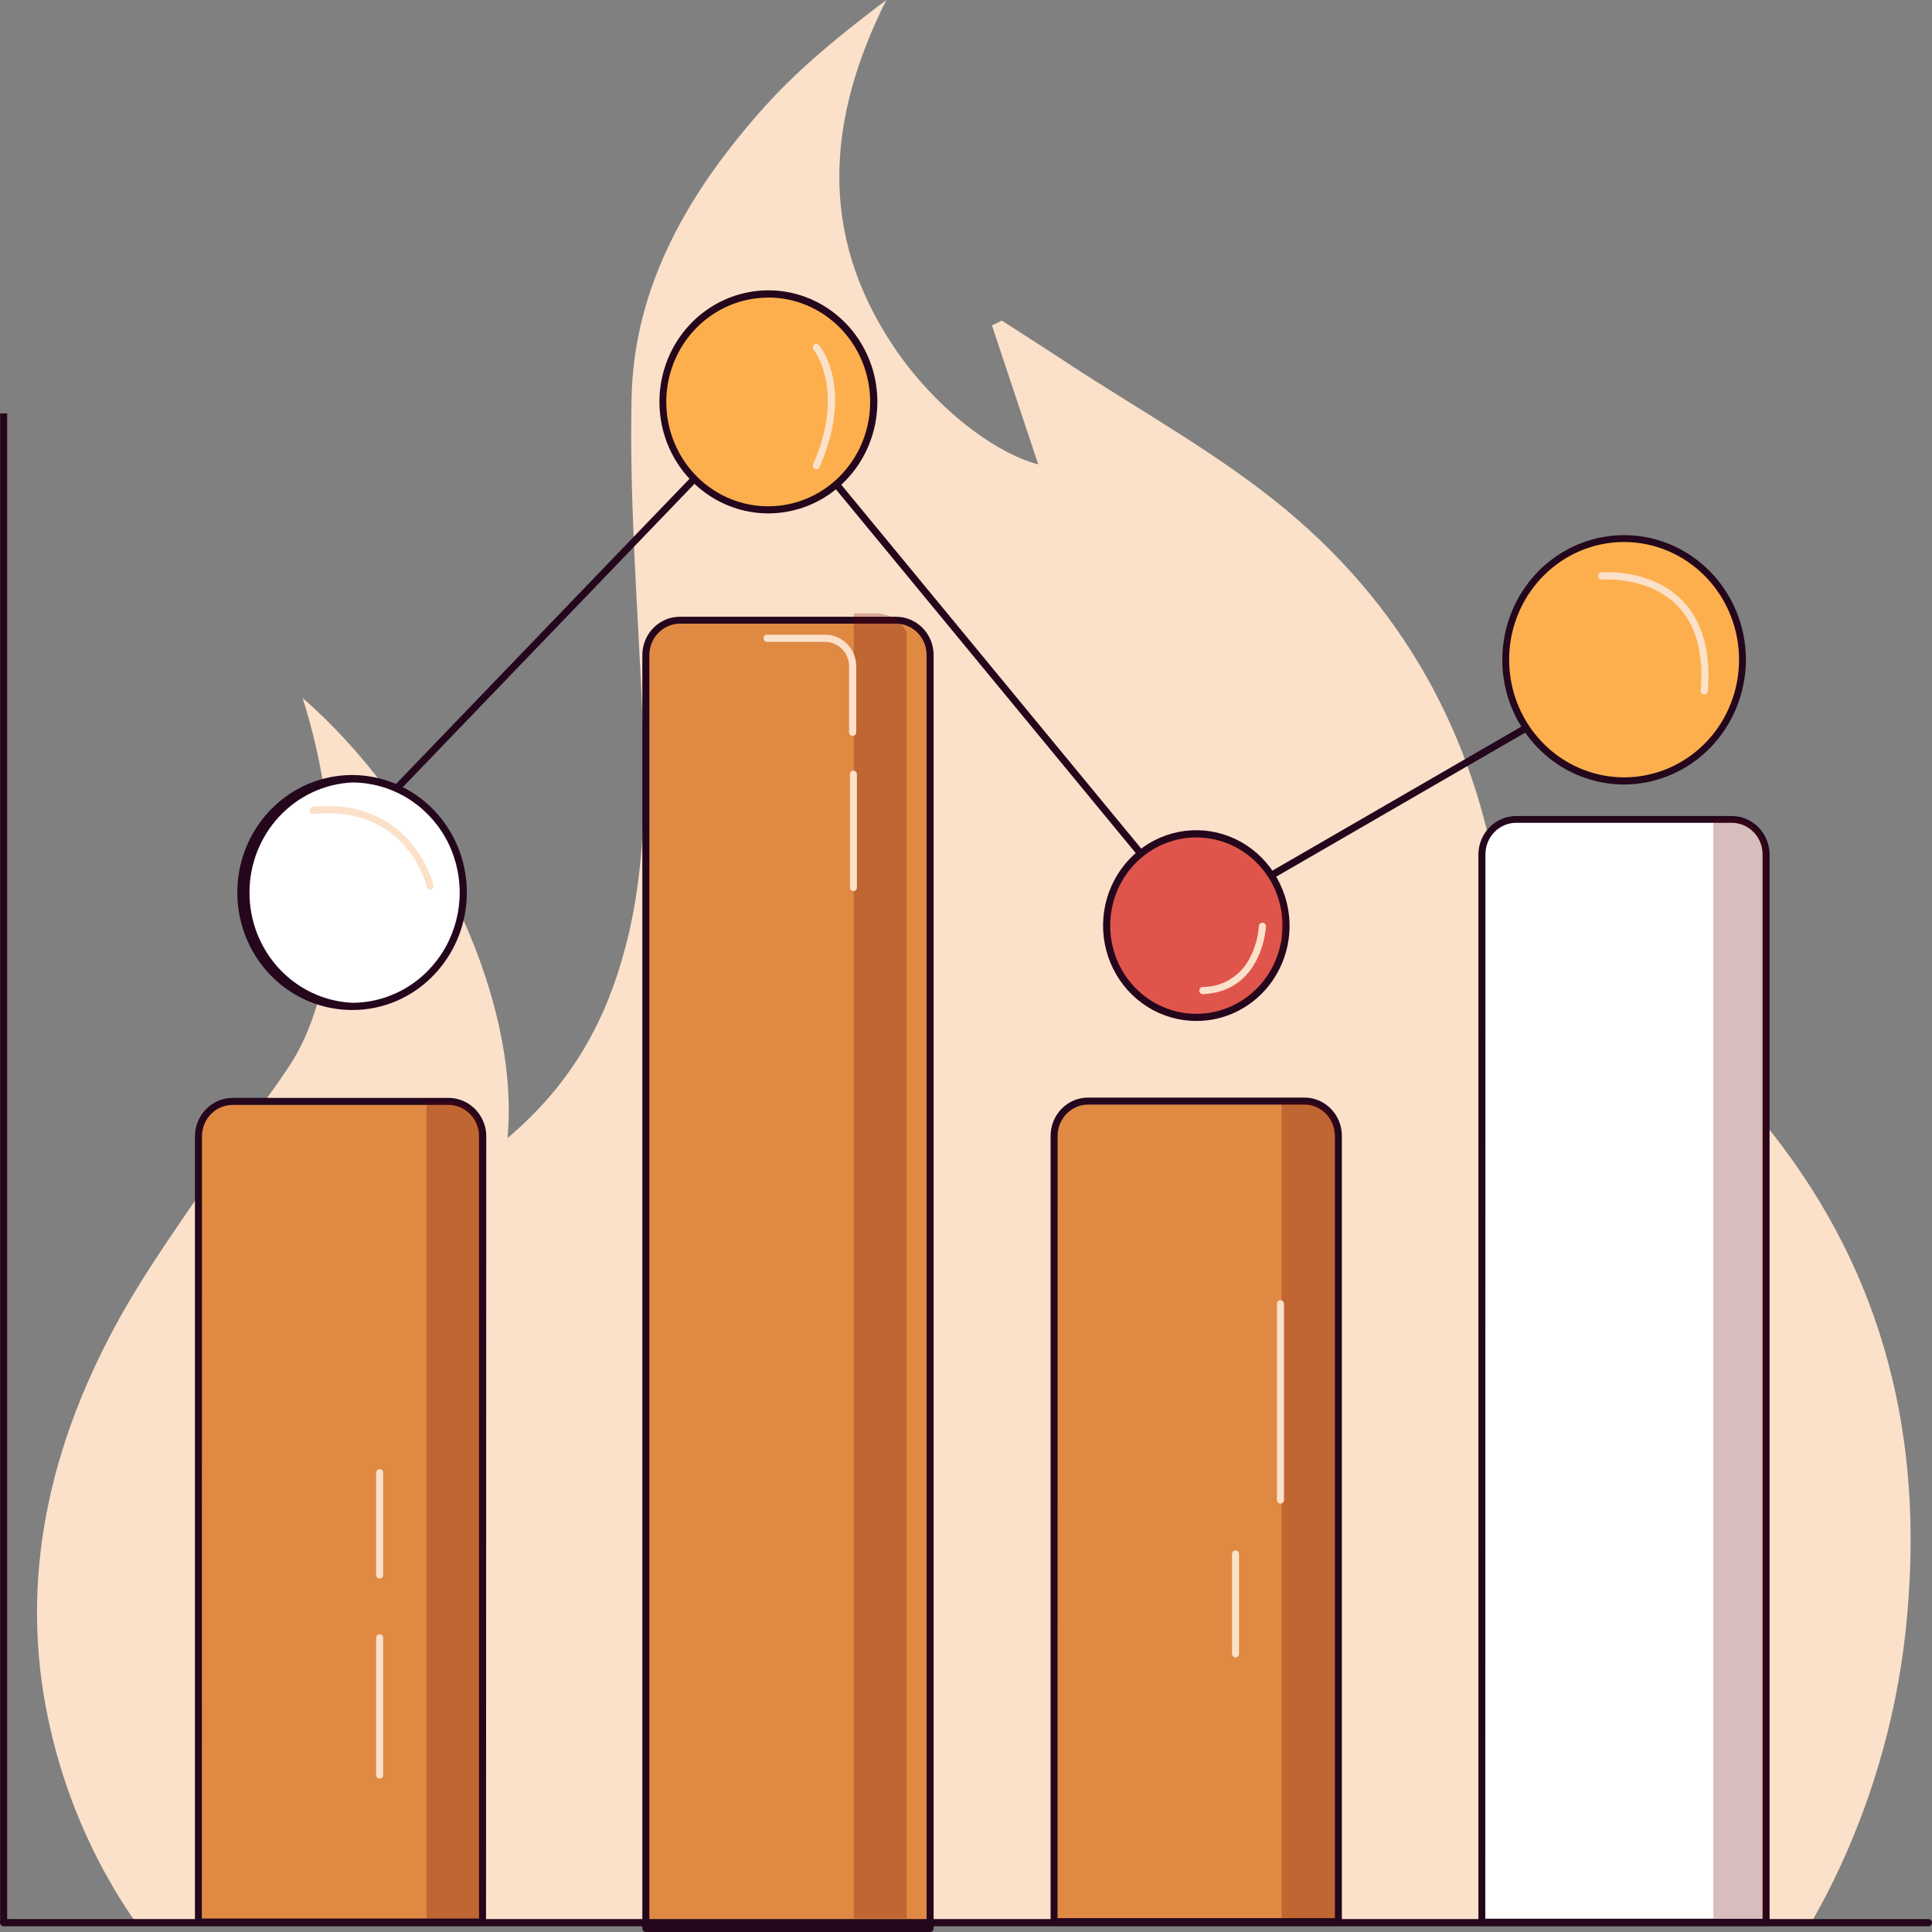
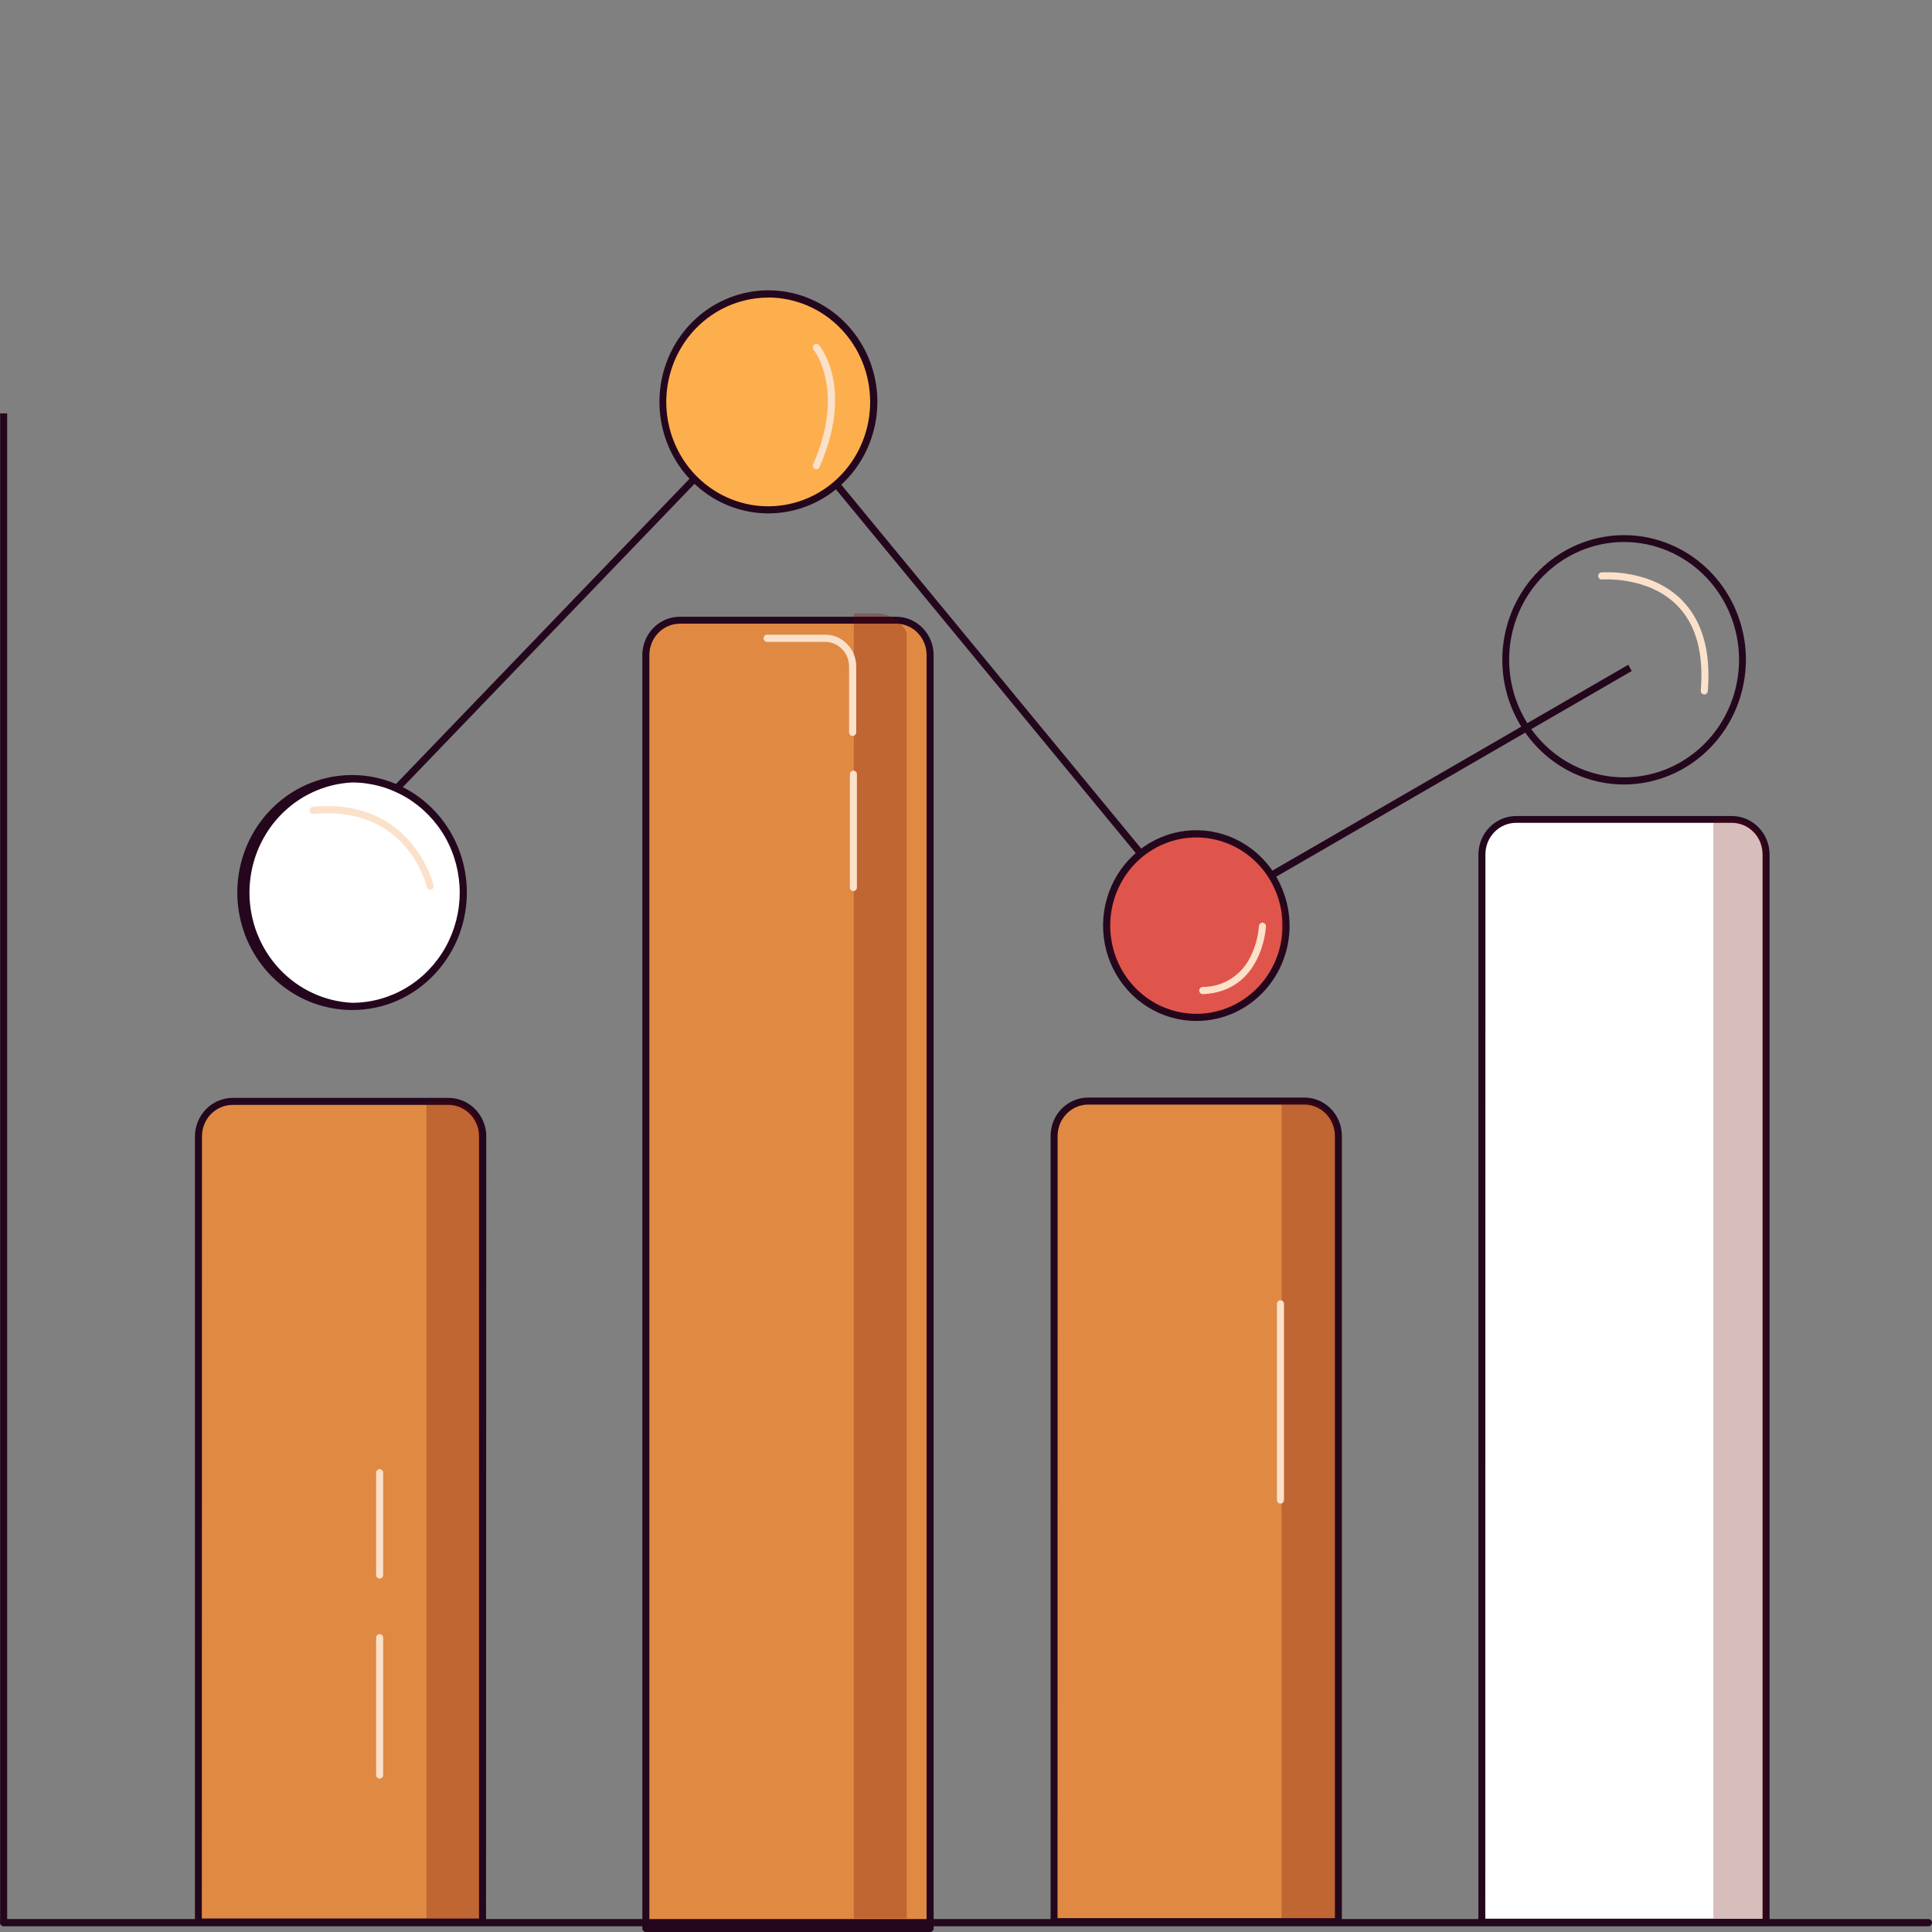
<svg xmlns="http://www.w3.org/2000/svg" width="300" height="300" viewBox="0 0 300 300" fill="none">
  <rect x="0" y="0" width="300" height="300" fill="#808080" stroke="none" />
-   <path d="M296.346 248.257C295.306 263.849 291.186 279.062 284.234 292.976C284.169 293.118 284.089 293.267 284.016 293.408C283.136 295.143 282.212 296.863 281.23 298.561H21.121C19.943 296.893 18.83 295.18 17.775 293.408C17.695 293.259 17.608 293.11 17.528 292.976C13.25 285.68 10.063 277.769 8.071 269.507C2.659 247.349 7.009 226.091 17.848 205.987C22.685 197 28.905 188.616 34.637 180.046C37.917 175.139 41.656 170.486 44.9 165.564C54.197 151.462 52.757 126.392 46.981 108.366C65.603 124.612 80.878 153.785 78.812 176.718C89.047 168.058 94.197 158.148 97.1 147.121C100.686 133.547 100.191 119.773 99.529 105.968C98.802 91.211 97.747 76.416 98.074 61.658C98.453 44.347 107.022 29.575 118.849 16.44C124.276 10.409 130.772 5.175 137.624 0C128.473 18.317 126.975 36.119 138.671 53.684C144.847 62.969 154.143 70.236 161.221 72.12L154.027 50.527L155.562 49.782C158.937 51.964 162.334 54.108 165.68 56.327C177.086 63.818 189.285 70.519 199.607 79.089C219.247 95.373 229.824 116.482 233.031 140.241C234.486 151.164 234.675 162.236 235.075 173.218L236.799 173.129L238.312 178.922C245.638 173.598 250.562 165.989 253.588 156.719C261.144 161.097 267.851 166.859 273.374 173.717C291.726 195.824 298.324 221.005 296.346 248.257Z" fill="#FBE1CA" />
  <path d="M185.447 143.493L119.288 63.227L60.47 124.387L59.691 123.605L119.347 61.574L119.732 62.043L185.694 142.063L252.834 103.226L253.373 104.194L185.447 143.493Z" fill="#24071D" />
  <path d="M74.949 176.44V298.468H30.816V176.44C30.816 175.726 30.954 175.02 31.221 174.361C31.488 173.702 31.879 173.103 32.372 172.599C32.865 172.095 33.451 171.695 34.095 171.423C34.739 171.15 35.429 171.011 36.127 171.012H69.653C70.665 171.011 71.656 171.306 72.509 171.863C73.362 172.419 74.042 173.214 74.469 174.154C74.79 174.871 74.954 175.651 74.949 176.44V176.44Z" fill="#DF8943" />
  <path d="M75.471 299.024H30.27V176.437C30.281 174.861 30.898 173.353 31.987 172.238C33.075 171.123 34.549 170.492 36.089 170.48H69.652C70.768 170.482 71.86 170.809 72.801 171.423C73.741 172.038 74.491 172.915 74.962 173.95C75.327 174.736 75.513 175.597 75.507 176.467L75.471 299.024ZM31.339 297.907H74.38V176.437C74.384 175.729 74.233 175.029 73.936 174.389C73.553 173.547 72.944 172.833 72.178 172.333C71.412 171.833 70.523 171.568 69.615 171.568H36.125C34.863 171.568 33.652 172.08 32.759 172.993C31.865 173.906 31.363 175.145 31.361 176.437L31.339 297.907Z" fill="#24071D" />
  <path d="M71.95 138.608C71.955 142.898 70.438 147.045 67.679 150.276C64.92 153.506 61.108 155.6 56.953 156.168C52.798 156.736 48.584 155.739 45.093 153.362C41.603 150.986 39.076 147.392 37.982 143.25C36.888 139.108 37.302 134.7 39.147 130.847C40.991 126.994 44.141 123.959 48.01 122.306C51.878 120.654 56.201 120.496 60.175 121.864C64.148 123.231 67.5 126.03 69.607 129.74C71.141 132.431 71.949 135.492 71.95 138.608Z" fill="white" />
  <path d="M54.688 156.832C50.578 156.836 46.593 155.386 43.408 152.727C40.223 150.069 38.034 146.365 37.211 142.244C36.388 138.122 36.981 133.836 38.891 130.112C40.801 126.387 43.91 123.452 47.691 121.805C51.473 120.157 55.694 119.898 59.641 121.071C63.587 122.244 67.017 124.777 69.348 128.242C71.679 131.706 72.769 135.889 72.433 140.081C72.097 144.274 70.356 148.218 67.504 151.248C65.852 153.022 63.863 154.433 61.659 155.393C59.455 156.354 57.083 156.843 54.688 156.832V156.832ZM54.688 121.502C50.39 121.707 46.335 123.599 43.364 126.785C40.394 129.97 38.737 134.205 38.737 138.608C38.737 143.012 40.394 147.247 43.364 150.432C46.335 153.618 50.39 155.51 54.688 155.715C57.621 155.709 60.502 154.913 63.04 153.407C65.579 151.902 67.686 149.739 69.15 147.137C70.614 144.534 71.384 141.584 71.383 138.581C71.381 135.578 70.608 132.628 69.141 130.027C67.668 127.439 65.559 125.29 63.024 123.794C60.488 122.298 57.614 121.508 54.688 121.502V121.502Z" fill="#24071D" />
  <path d="M144.429 101.729V299.444H100.289V101.729C100.289 101.015 100.426 100.309 100.693 99.65C100.96 98.991 101.352 98.392 101.845 97.888C102.338 97.384 102.923 96.984 103.568 96.712C104.212 96.439 104.902 96.3 105.599 96.301H139.118C139.815 96.3 140.506 96.439 141.15 96.712C141.794 96.984 142.38 97.384 142.873 97.888C143.366 98.392 143.757 98.991 144.024 99.65C144.291 100.309 144.429 101.015 144.429 101.729V101.729Z" fill="#DF8943" />
  <path d="M144.427 300H100.288C100.216 300.001 100.145 299.987 100.078 299.959C100.011 299.932 99.951 299.89 99.9 299.838C99.849 299.786 99.809 299.724 99.782 299.656C99.755 299.588 99.741 299.515 99.742 299.441V101.726C99.742 100.146 100.355 98.631 101.447 97.514C102.538 96.397 104.018 95.77 105.562 95.77H139.117C139.884 95.765 140.645 95.915 141.355 96.212C142.065 96.51 142.711 96.948 143.256 97.501C143.8 98.055 144.232 98.713 144.526 99.438C144.821 100.163 144.973 100.941 144.973 101.726V299.441C144.973 299.589 144.915 299.731 144.813 299.836C144.711 299.941 144.572 300 144.427 300V300ZM100.833 298.883H143.882V101.726C143.887 100.949 143.707 100.183 143.358 99.493C142.96 98.692 142.353 98.021 141.604 97.553C140.855 97.085 139.994 96.839 139.117 96.842H105.598C104.336 96.842 103.125 97.355 102.231 98.268C101.338 99.181 100.835 100.419 100.833 101.711V298.883Z" fill="#24071D" />
  <path d="M119.319 79.154C128.363 79.154 135.693 71.65 135.693 62.393C135.693 53.137 128.363 45.633 119.319 45.633C110.276 45.633 102.945 53.137 102.945 62.393C102.945 71.65 110.276 79.154 119.319 79.154Z" fill="#FDAF4E" />
  <path d="M119.318 79.72C115.972 79.72 112.7 78.704 109.918 76.801C107.136 74.898 104.967 72.193 103.686 69.028C102.406 65.864 102.071 62.382 102.724 59.022C103.376 55.663 104.988 52.577 107.354 50.155C109.72 47.733 112.735 46.083 116.017 45.415C119.299 44.747 122.701 45.09 125.793 46.4C128.885 47.711 131.527 49.931 133.386 52.779C135.245 55.627 136.238 58.976 136.238 62.401C136.234 66.993 134.45 71.396 131.278 74.643C128.106 77.89 123.804 79.716 119.318 79.72V79.72ZM119.318 46.214C116.186 46.208 113.122 47.154 110.515 48.931C107.908 50.708 105.874 53.237 104.672 56.198C103.47 59.159 103.154 62.419 103.762 65.564C104.371 68.709 105.877 71.599 108.091 73.867C110.305 76.135 113.127 77.68 116.199 78.306C119.271 78.932 122.456 78.611 125.35 77.383C128.243 76.155 130.716 74.076 132.455 71.409C134.194 68.742 135.12 65.607 135.118 62.401C135.114 58.11 133.449 53.996 130.488 50.959C127.526 47.922 123.51 46.211 119.318 46.199V46.214Z" fill="#24071D" />
  <path d="M207.857 176.381V298.403H163.682V176.381C163.683 175.669 163.821 174.963 164.088 174.305C164.355 173.647 164.747 173.049 165.24 172.546C165.733 172.042 166.318 171.643 166.962 171.371C167.606 171.099 168.295 170.96 168.992 170.961H202.511C203.208 170.959 203.898 171.098 204.542 171.369C205.186 171.641 205.772 172.04 206.265 172.543C206.758 173.047 207.15 173.645 207.417 174.304C207.684 174.962 207.821 175.668 207.821 176.381H207.857Z" fill="#DF8943" />
  <path d="M207.856 298.966H163.68C163.536 298.964 163.399 298.905 163.297 298.8C163.195 298.696 163.137 298.555 163.135 298.408V176.386C163.135 175.601 163.286 174.823 163.581 174.098C163.876 173.373 164.308 172.715 164.852 172.161C165.396 171.608 166.042 171.17 166.752 170.873C167.463 170.575 168.223 170.425 168.99 170.43H202.51C203.277 170.425 204.038 170.575 204.748 170.873C205.458 171.17 206.104 171.608 206.648 172.161C207.192 172.715 207.624 173.373 207.919 174.098C208.214 174.823 208.365 175.601 208.365 176.386V298.408C208.364 298.549 208.311 298.685 208.217 298.788C208.122 298.891 207.994 298.955 207.856 298.966V298.966ZM164.211 297.849H207.274V176.386C207.277 175.609 207.095 174.842 206.743 174.153C206.344 173.357 205.737 172.689 204.989 172.224C204.242 171.759 203.384 171.514 202.51 171.517H168.99C167.729 171.517 166.52 172.029 165.627 172.94C164.733 173.851 164.23 175.088 164.226 176.379L164.211 297.849Z" fill="#24071D" />
  <path d="M199.698 143.72C199.7 145.223 199.467 146.716 199.007 148.143C197.979 151.368 195.862 154.111 193.035 155.881C190.208 157.651 186.857 158.331 183.585 157.798C180.312 157.266 177.332 155.556 175.181 152.976C173.03 150.396 171.848 147.116 171.848 143.724C171.848 140.332 173.03 137.051 175.181 134.472C177.332 131.892 180.312 130.182 183.585 129.649C186.857 129.117 190.208 129.797 193.035 131.566C195.862 133.336 197.979 136.08 199.007 139.305C199.467 140.729 199.701 142.22 199.698 143.72V143.72Z" fill="#E0554B" />
  <path d="M185.75 158.533C183.081 158.533 180.464 157.777 178.188 156.349C175.912 154.92 174.067 152.875 172.857 150.44C171.646 148.005 171.117 145.274 171.329 142.55C171.54 139.827 172.484 137.216 174.055 135.007C175.626 132.798 177.764 131.077 180.231 130.034C182.699 128.992 185.4 128.668 188.036 129.1C190.672 129.531 193.14 130.701 195.166 132.479C197.193 134.257 198.7 136.574 199.52 139.174C200.48 142.156 200.48 145.374 199.52 148.355C198.57 151.323 196.726 153.907 194.252 155.736C191.778 157.564 188.802 158.544 185.75 158.533V158.533ZM185.75 130.038C182.925 130.043 180.174 130.963 177.891 132.666C175.609 134.369 173.911 136.769 173.042 139.52C172.174 142.272 172.178 145.234 173.055 147.983C173.932 150.732 175.637 153.125 177.925 154.821C180.213 156.517 182.967 157.428 185.792 157.424C188.617 157.419 191.368 156.5 193.651 154.796C195.934 153.093 197.631 150.694 198.5 147.942C199.369 145.191 199.364 142.228 198.487 139.48C197.607 136.733 195.902 134.341 193.614 132.645C191.327 130.95 188.574 130.037 185.75 130.038V130.038Z" fill="#24071D" />
  <path d="M274.256 132.662V298.487H230.109V132.662C230.111 131.222 230.672 129.841 231.667 128.824C232.663 127.806 234.012 127.234 235.42 127.234H268.961C270.366 127.236 271.713 127.809 272.706 128.827C273.698 129.845 274.256 131.224 274.256 132.662V132.662Z" fill="white" />
  <path d="M274.78 299.051H229.564V132.668C229.576 131.085 230.198 129.571 231.294 128.455C232.391 127.34 233.874 126.713 235.42 126.711H268.961C270.501 126.723 271.975 127.354 273.063 128.469C274.152 129.583 274.769 131.091 274.78 132.668V299.051ZM230.634 297.934H273.689V132.638C273.686 131.346 273.182 130.109 272.289 129.196C271.396 128.284 270.187 127.77 268.925 127.768H235.42C234.158 127.77 232.949 128.284 232.056 129.196C231.163 130.109 230.659 131.346 230.656 132.638L230.634 297.934Z" fill="#24071D" />
-   <path d="M252.187 121.258C262.347 121.258 270.584 112.828 270.584 102.428C270.584 92.028 262.347 83.598 252.187 83.598C242.027 83.598 233.791 92.028 233.791 102.428C233.791 112.828 242.027 121.258 252.187 121.258Z" fill="#FDAF4E" />
  <path d="M252.19 121.816C248.45 121.816 244.793 120.68 241.683 118.553C238.573 116.426 236.148 113.402 234.717 109.865C233.286 106.328 232.911 102.435 233.641 98.68C234.371 94.925 236.172 91.475 238.817 88.768C241.462 86.06 244.832 84.217 248.5 83.47C252.169 82.723 255.972 83.106 259.428 84.571C262.884 86.037 265.837 88.518 267.915 91.701C269.994 94.885 271.103 98.628 271.103 102.457C271.089 107.587 269.093 112.503 265.549 116.13C262.005 119.758 257.202 121.802 252.19 121.816V121.816ZM252.19 84.162C248.66 84.162 245.208 85.234 242.273 87.242C239.337 89.249 237.049 92.103 235.698 95.442C234.347 98.781 233.994 102.455 234.682 105.999C235.371 109.543 237.071 112.799 239.568 115.355C242.064 117.91 245.245 119.65 248.708 120.355C252.17 121.06 255.76 120.698 259.021 119.315C262.283 117.932 265.071 115.59 267.032 112.586C268.994 109.581 270.041 106.048 270.041 102.434C270.037 97.59 268.155 92.944 264.808 89.519C261.461 86.093 256.923 84.166 252.19 84.162V84.162Z" fill="#24071D" />
  <path opacity="0.26" d="M274.258 132.67V297.899H266.053V127.234H268.962C270.368 127.238 271.715 127.813 272.708 128.832C273.701 129.851 274.258 131.231 274.258 132.67Z" fill="#680000" />
  <path opacity="0.26" d="M199.699 143.747C199.701 145.249 199.468 146.743 199.008 148.169V139.316C199.468 140.746 199.702 142.242 199.699 143.747V143.747Z" fill="#680000" />
  <path opacity="0.26" d="M207.235 174.021V297.904H199.008V171.043H202.514C203.493 171.046 204.451 171.326 205.284 171.851C206.118 172.377 206.793 173.128 207.235 174.021Z" fill="#680000" />
  <path opacity="0.26" d="M140.798 98.217V297.898H132.578V95.254H136.077C137.054 95.255 138.012 95.532 138.845 96.055C139.678 96.578 140.354 97.326 140.798 98.217V98.217Z" fill="#680000" />
  <path opacity="0.26" d="M74.452 174.163V297.904H66.225V171.043H69.651C70.658 171.044 71.644 171.337 72.494 171.89C73.344 172.442 74.023 173.23 74.452 174.163V174.163Z" fill="#680000" />
  <path d="M264.64 107.835H264.597C264.525 107.83 264.455 107.81 264.391 107.776C264.327 107.743 264.27 107.697 264.223 107.641C264.177 107.585 264.141 107.52 264.119 107.45C264.097 107.38 264.089 107.306 264.095 107.232C264.568 101.439 263.367 97.002 260.458 94.046C255.955 89.437 248.819 89.98 248.761 89.988C248.618 89.998 248.476 89.951 248.366 89.857C248.256 89.762 248.187 89.628 248.172 89.482C248.166 89.408 248.174 89.334 248.196 89.264C248.218 89.194 248.254 89.129 248.3 89.073C248.347 89.017 248.404 88.971 248.468 88.938C248.532 88.904 248.602 88.884 248.674 88.878C248.979 88.878 256.355 88.275 261.222 93.249C264.349 96.451 265.688 101.186 265.186 107.329C265.172 107.467 265.108 107.595 265.008 107.689C264.907 107.782 264.776 107.834 264.64 107.835V107.835Z" fill="#FBE1CA" />
  <path d="M186.765 154.372C186.625 154.372 186.49 154.317 186.389 154.219C186.287 154.121 186.226 153.986 186.219 153.843C186.215 153.695 186.267 153.551 186.365 153.441C186.463 153.331 186.598 153.265 186.743 153.255C188.307 153.264 189.842 152.818 191.167 151.967C192.492 151.117 193.554 149.898 194.228 148.453C194.934 147.001 195.361 145.423 195.486 143.806C195.493 143.658 195.557 143.519 195.664 143.419C195.771 143.319 195.913 143.267 196.057 143.274C196.202 143.281 196.338 143.346 196.436 143.456C196.533 143.566 196.584 143.71 196.577 143.859C196.577 143.955 196.061 153.955 186.794 154.372H186.765Z" fill="#FBE1CA" />
  <path d="M126.768 72.868C126.691 72.868 126.615 72.852 126.543 72.823C126.476 72.793 126.417 72.75 126.367 72.697C126.317 72.643 126.279 72.579 126.254 72.509C126.228 72.44 126.217 72.366 126.221 72.292C126.224 72.218 126.242 72.145 126.274 72.079C131.322 60.575 126.405 54.395 126.354 54.335C126.306 54.279 126.269 54.215 126.246 54.145C126.223 54.074 126.213 54 126.218 53.926C126.223 53.852 126.242 53.78 126.274 53.713C126.306 53.647 126.35 53.587 126.405 53.539C126.459 53.49 126.522 53.452 126.591 53.428C126.66 53.405 126.732 53.395 126.804 53.4C126.877 53.404 126.947 53.424 127.012 53.457C127.077 53.489 127.135 53.535 127.183 53.591C127.408 53.859 132.617 60.292 127.263 72.51C127.226 72.615 127.159 72.704 127.07 72.768C126.982 72.832 126.877 72.867 126.768 72.868V72.868Z" fill="#FBE1CA" />
  <path d="M66.807 138.171C66.685 138.171 66.567 138.13 66.47 138.053C66.374 137.976 66.306 137.868 66.276 137.746C66.153 137.225 63.134 125.029 48.673 126.399C48.528 126.412 48.385 126.365 48.273 126.27C48.162 126.174 48.093 126.037 48.08 125.889C48.068 125.741 48.113 125.594 48.206 125.48C48.3 125.366 48.434 125.295 48.578 125.282C63.985 123.793 67.302 137.344 67.338 137.486C67.369 137.63 67.344 137.78 67.268 137.906C67.192 138.031 67.071 138.121 66.931 138.156L66.807 138.171Z" fill="#FBE1CA" />
  <path d="M198.831 233.48C198.687 233.478 198.549 233.418 198.447 233.314C198.345 233.21 198.287 233.069 198.285 232.921V202.461C198.285 202.313 198.343 202.171 198.445 202.066C198.547 201.961 198.686 201.902 198.831 201.902C198.975 201.902 199.114 201.961 199.216 202.066C199.319 202.171 199.376 202.313 199.376 202.461V232.921C199.376 233.07 199.319 233.212 199.216 233.316C199.114 233.421 198.975 233.48 198.831 233.48Z" fill="#FBE1CA" />
-   <path d="M191.854 257.365C191.709 257.365 191.571 257.306 191.468 257.201C191.366 257.096 191.309 256.954 191.309 256.806V241.297C191.309 241.149 191.366 241.007 191.468 240.902C191.571 240.797 191.709 240.738 191.854 240.738C191.999 240.738 192.138 240.797 192.24 240.902C192.342 241.007 192.4 241.149 192.4 241.297V256.806C192.398 256.954 192.34 257.095 192.238 257.199C192.136 257.303 191.998 257.363 191.854 257.365V257.365Z" fill="#FBE1CA" />
  <path d="M132.387 114.273C132.243 114.273 132.104 114.214 132.001 114.109C131.899 114.004 131.842 113.862 131.842 113.714V103.476C131.84 102.467 131.447 101.499 130.748 100.785C130.05 100.072 129.104 99.672 128.117 99.672H119.112C118.967 99.672 118.829 99.613 118.726 99.508C118.624 99.403 118.566 99.261 118.566 99.113C118.566 98.965 118.624 98.823 118.726 98.718C118.829 98.614 118.967 98.555 119.112 98.555H128.139C129.415 98.555 130.639 99.073 131.542 99.996C132.445 100.919 132.953 102.17 132.955 103.476V113.707C132.955 113.782 132.94 113.857 132.911 113.927C132.883 113.997 132.841 114.06 132.788 114.112C132.735 114.165 132.672 114.206 132.603 114.234C132.535 114.262 132.461 114.275 132.387 114.273V114.273Z" fill="#FBE1CA" />
  <path d="M132.514 138.368C132.442 138.369 132.371 138.355 132.304 138.327C132.238 138.3 132.177 138.259 132.126 138.207C132.076 138.154 132.035 138.092 132.008 138.024C131.981 137.956 131.968 137.883 131.969 137.809V120.222C131.969 120.074 132.026 119.932 132.129 119.828C132.231 119.723 132.37 119.664 132.514 119.664C132.659 119.664 132.798 119.723 132.9 119.828C133.002 119.932 133.06 120.074 133.06 120.222V137.809C133.06 137.958 133.002 138.1 132.9 138.204C132.798 138.309 132.659 138.368 132.514 138.368V138.368Z" fill="#FBE1CA" />
  <path d="M58.952 276.181C58.807 276.181 58.668 276.122 58.566 276.017C58.464 275.912 58.406 275.77 58.406 275.622V254.312C58.406 254.164 58.464 254.022 58.566 253.917C58.668 253.813 58.807 253.754 58.952 253.754C59.096 253.754 59.235 253.813 59.338 253.917C59.44 254.022 59.497 254.164 59.497 254.312V275.622C59.498 275.696 59.485 275.769 59.458 275.837C59.431 275.905 59.391 275.967 59.34 276.019C59.289 276.071 59.228 276.112 59.162 276.14C59.095 276.168 59.024 276.182 58.952 276.181V276.181Z" fill="#FBE1CA" />
  <path d="M58.952 245.12C58.807 245.12 58.668 245.061 58.566 244.957C58.464 244.852 58.406 244.71 58.406 244.562V228.687C58.406 228.539 58.464 228.397 58.566 228.292C58.668 228.188 58.807 228.129 58.952 228.129C59.096 228.129 59.235 228.188 59.338 228.292C59.44 228.397 59.497 228.539 59.497 228.687V244.562C59.498 244.635 59.485 244.708 59.458 244.777C59.431 244.845 59.391 244.907 59.34 244.959C59.289 245.011 59.228 245.052 59.162 245.08C59.095 245.107 59.024 245.121 58.952 245.12V245.12Z" fill="#FBE1CA" />
  <path d="M1.113 64.191H0.021V298.651H1.113V64.191Z" fill="#24071D" />
  <path d="M299.454 299.109H0.546C0.401 299.109 0.262 299.05 0.16 298.945C0.057 298.841 0 298.699 0 298.551C0 298.403 0.057 298.26 0.16 298.156C0.262 298.051 0.401 297.992 0.546 297.992H299.454C299.599 297.992 299.738 298.051 299.84 298.156C299.943 298.26 300 298.403 300 298.551C300 298.699 299.943 298.841 299.84 298.945C299.738 299.05 299.599 299.109 299.454 299.109V299.109Z" fill="#24071D" />
</svg>